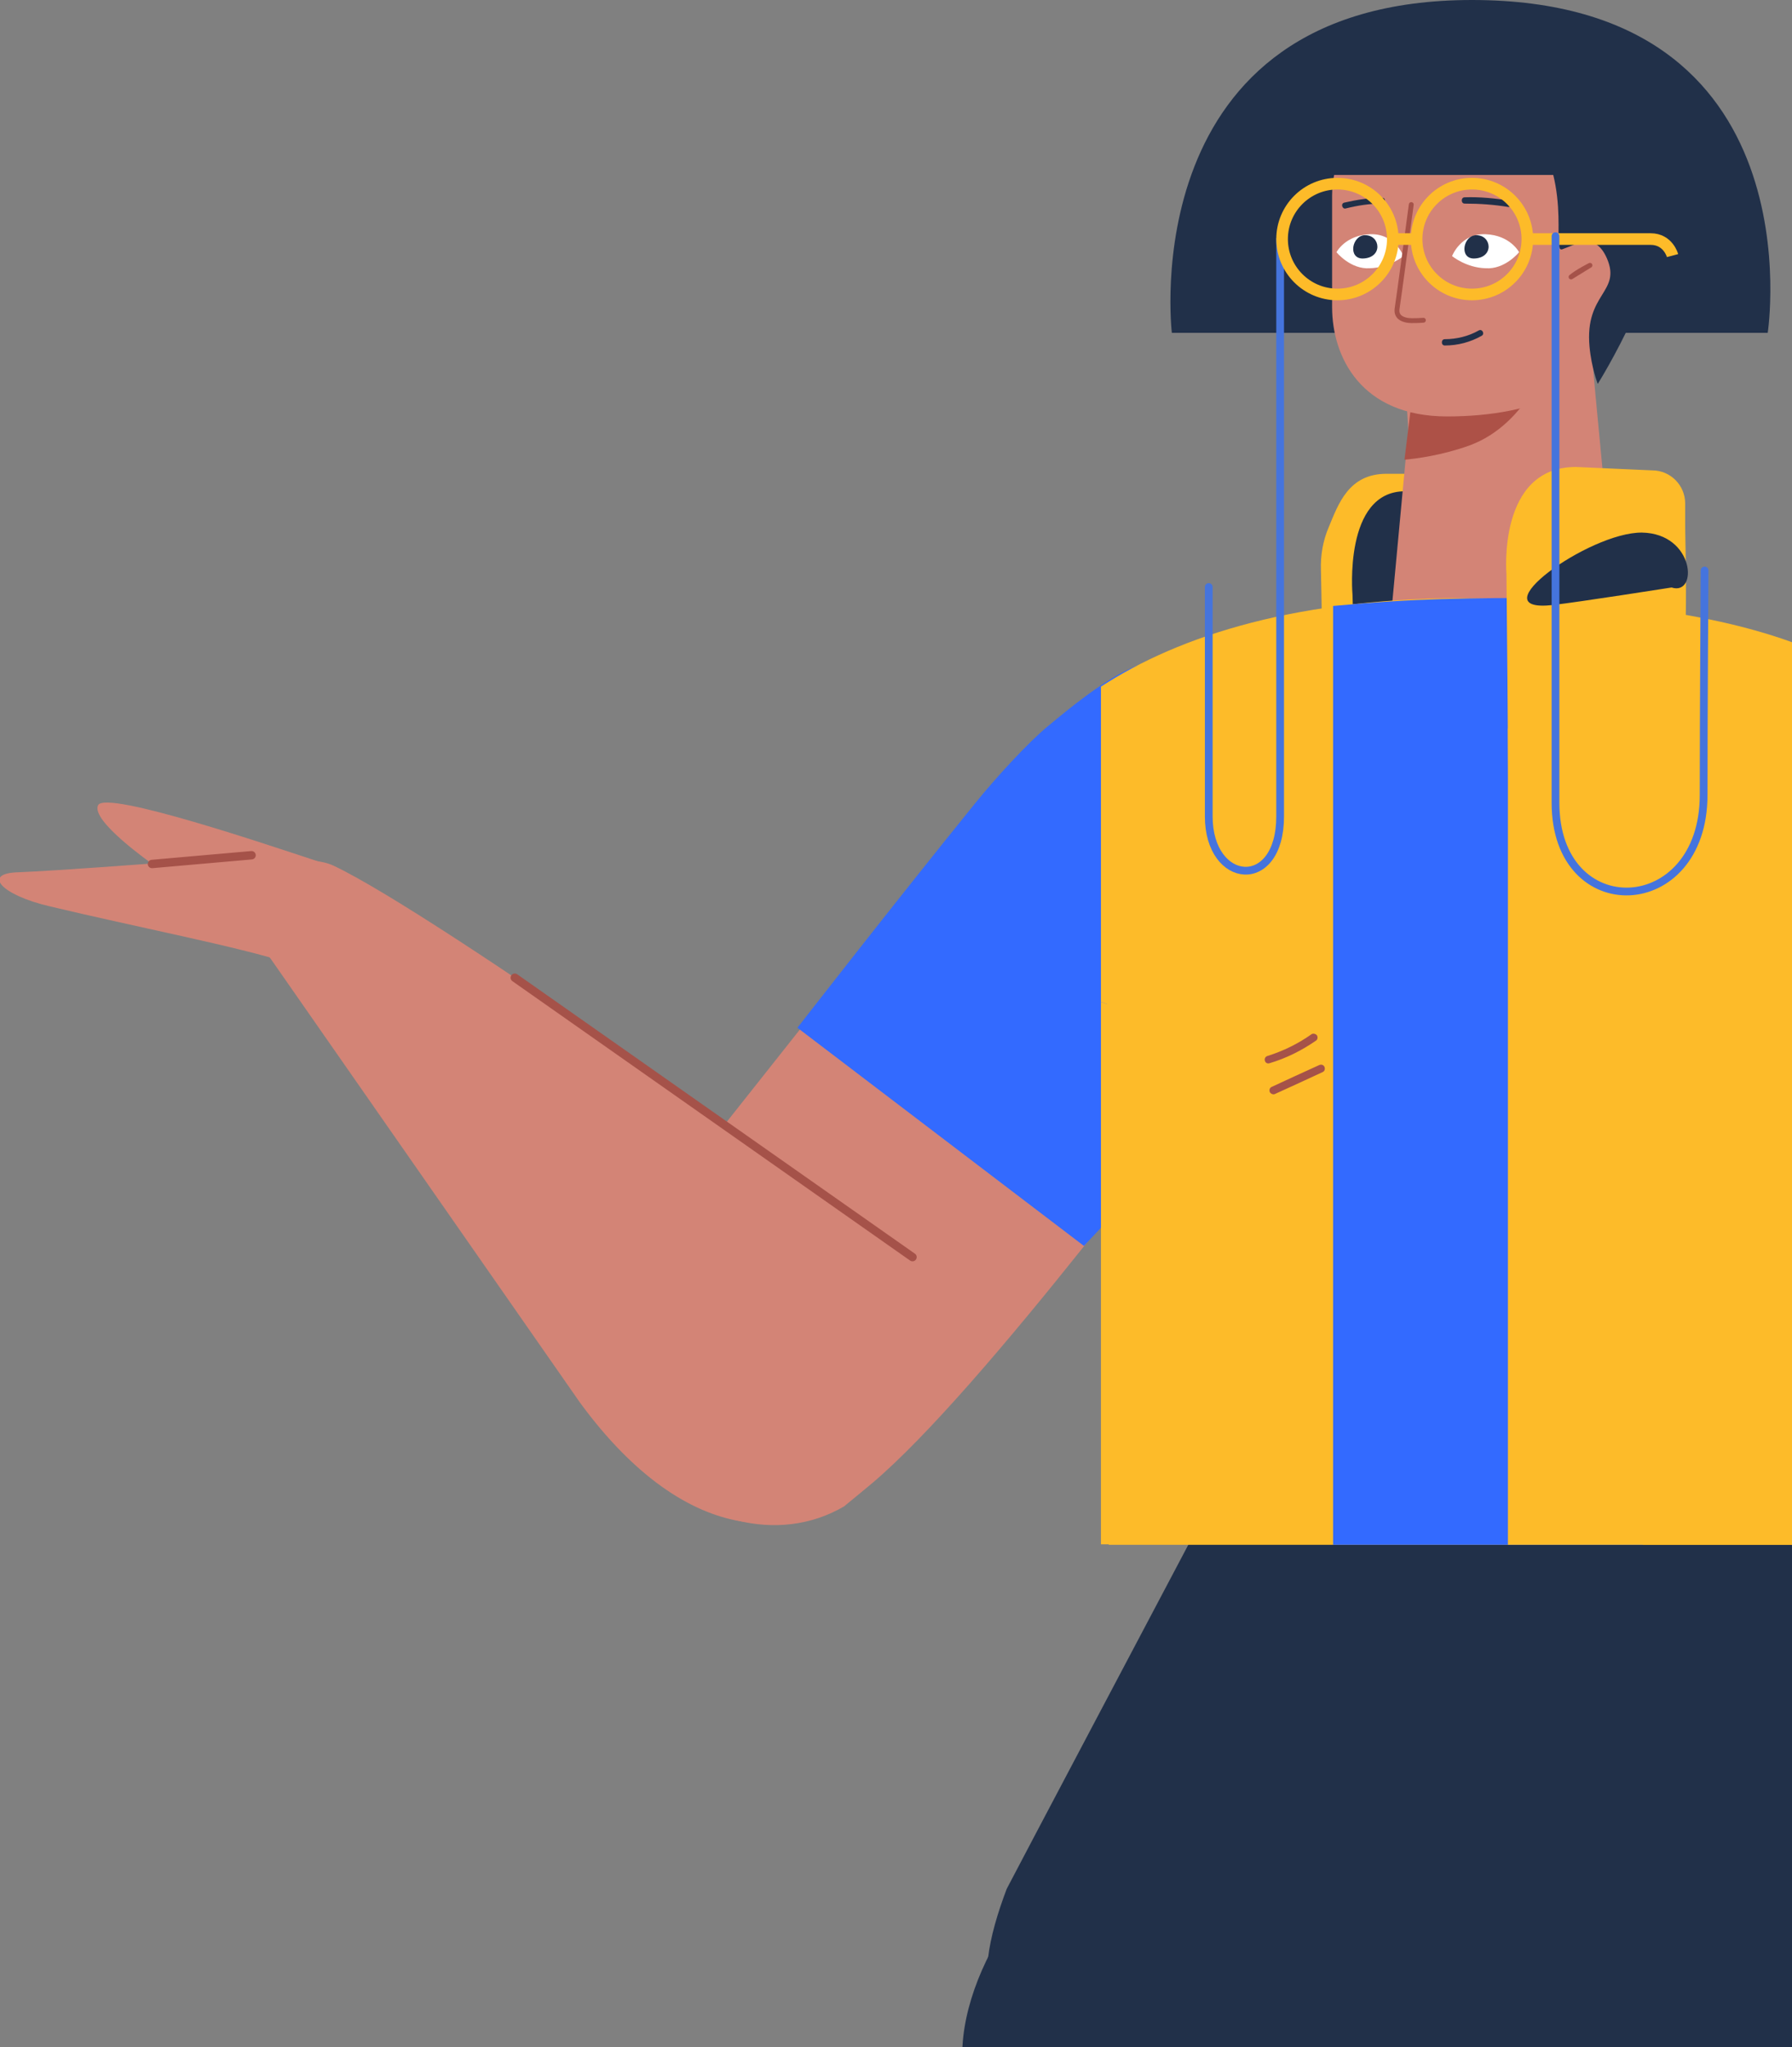
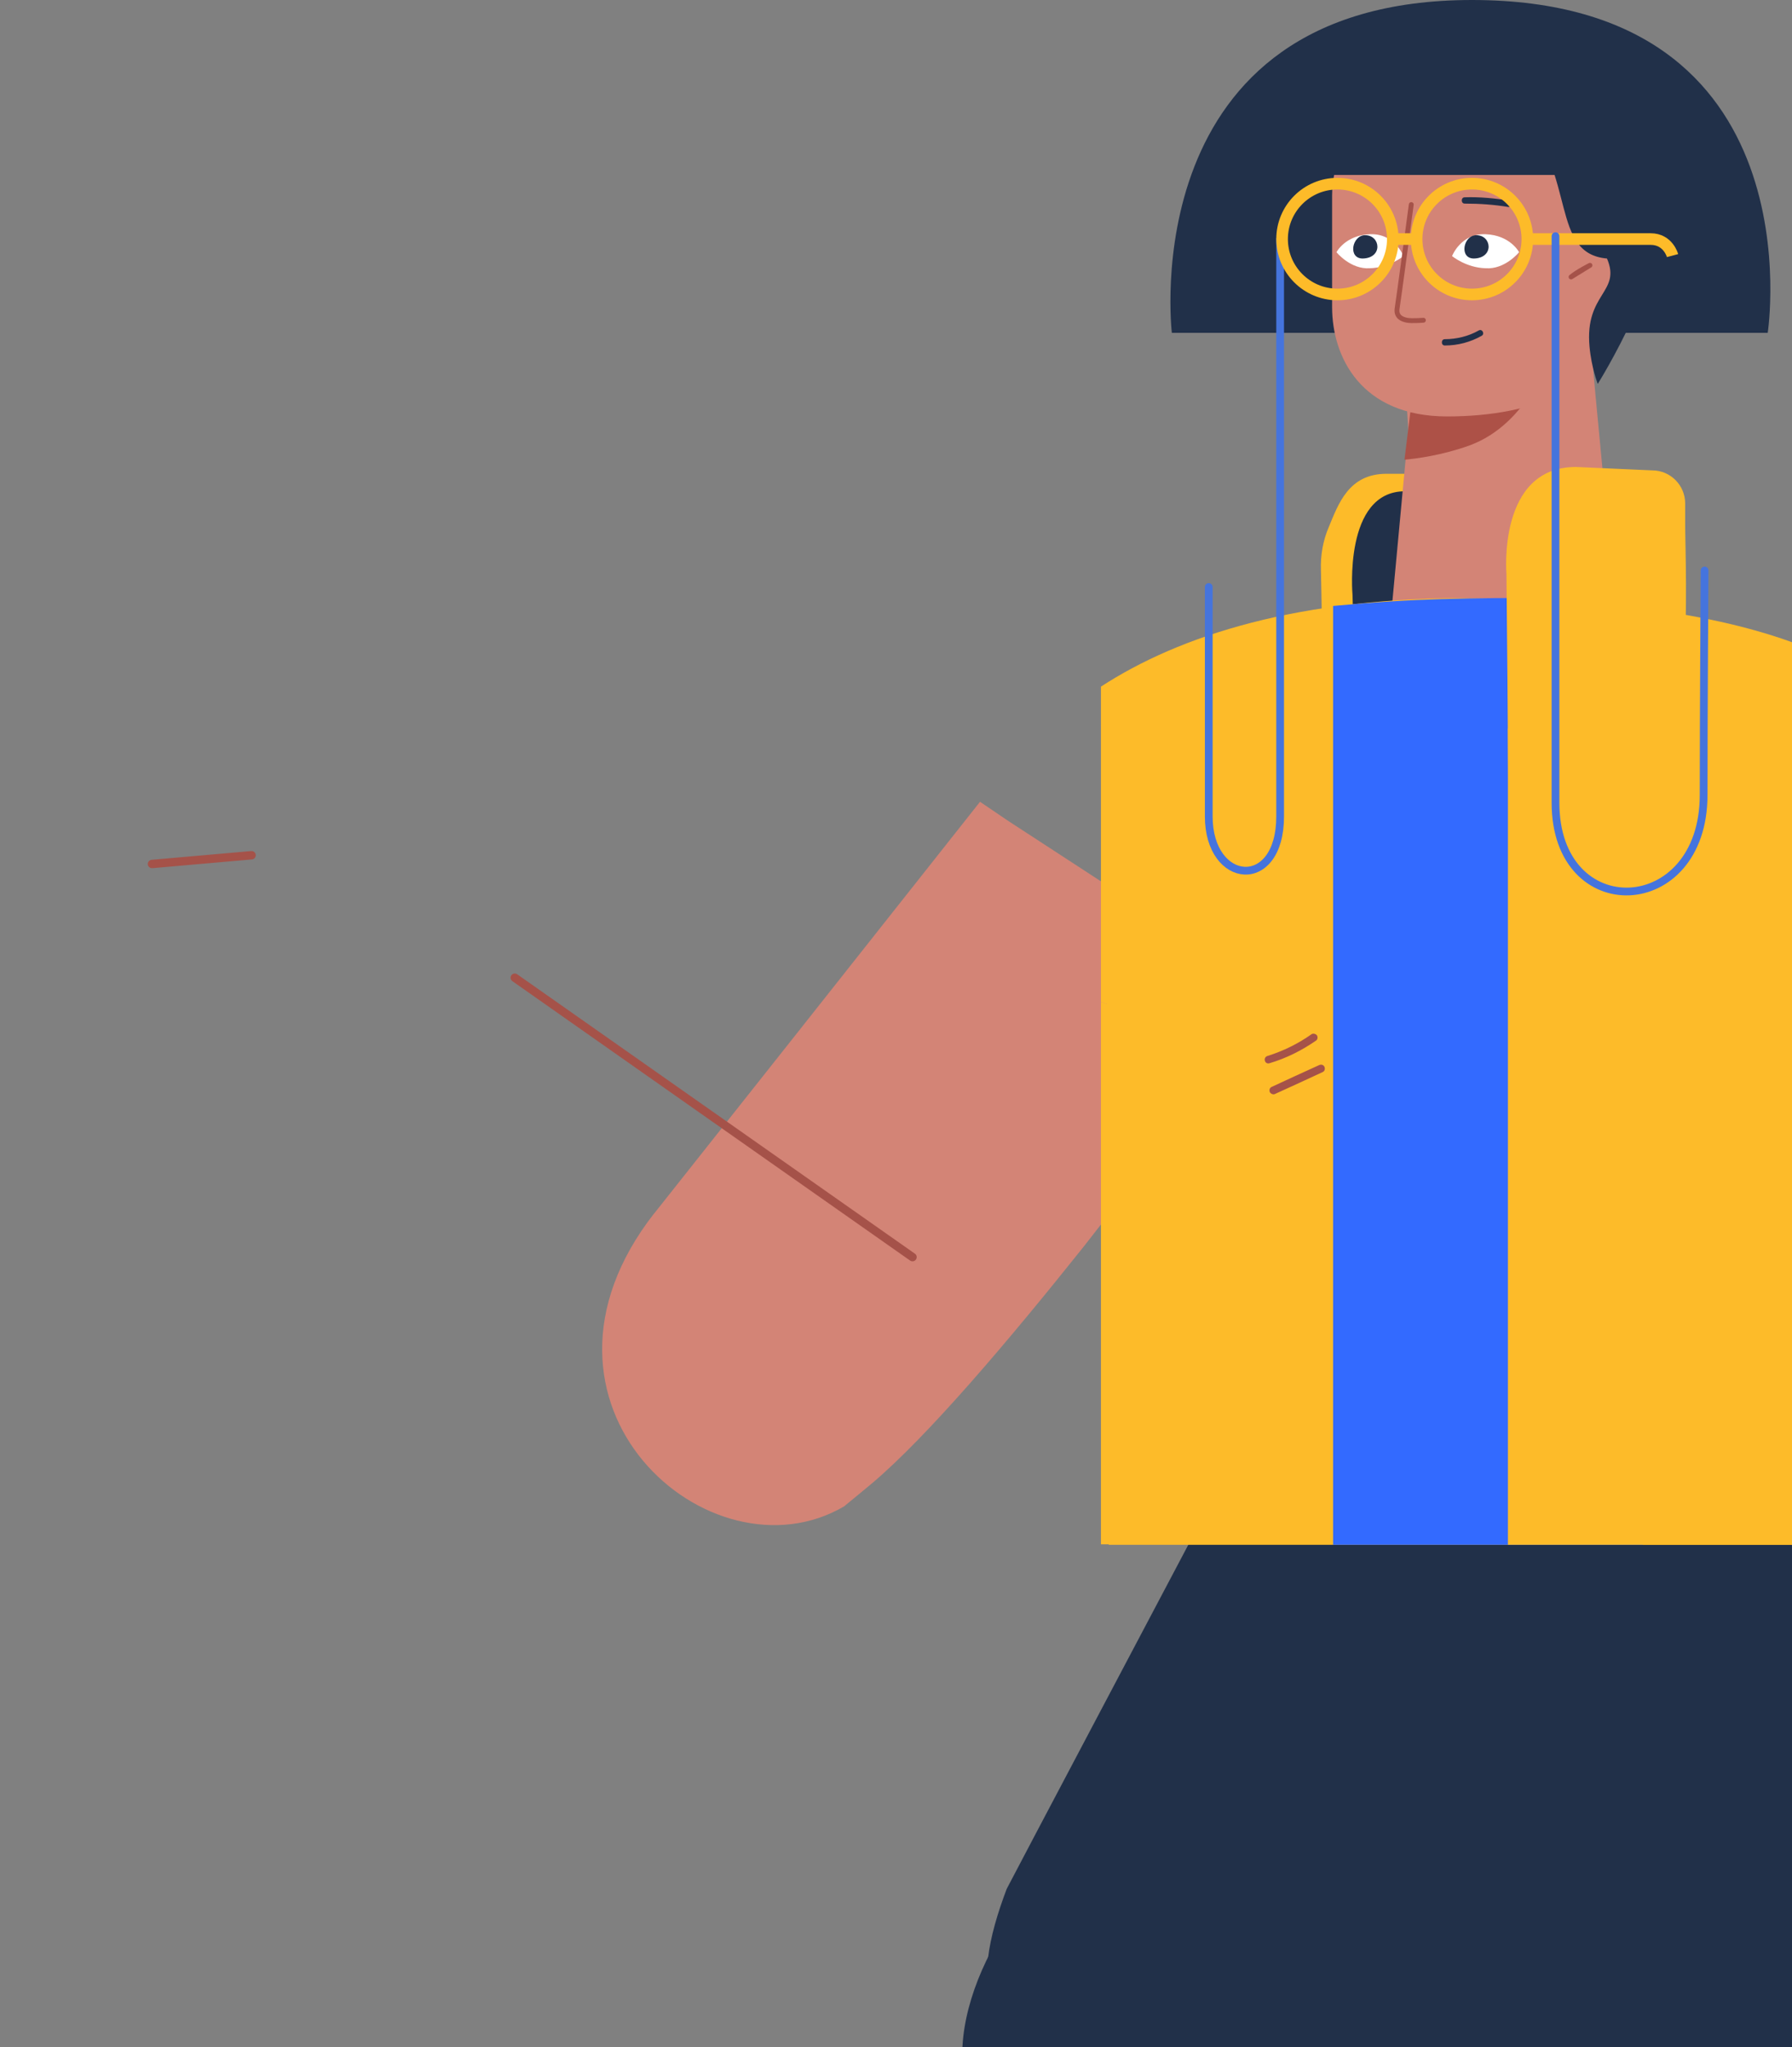
<svg xmlns="http://www.w3.org/2000/svg" width="466" height="532" viewBox="0 0 466 532" fill="none">
  <rect x="0" y="0" width="466" height="532" fill="#808080" stroke="none" />
  <g clip-path="url(#clip0_124_5545)">
    <path d="M343.881 180.844C343.881 165.816 343.628 154.071 343.502 148.135C343.376 144.347 344.007 140.558 345.523 137.022C348.048 130.96 350.7 123.13 360.551 123.13C376.59 123.13 396.922 123.13 396.922 123.13C396.922 123.13 396.922 127.55 396.922 137.401C396.922 147.251 393.26 157.859 377.726 165.942C370.528 169.604 343.881 180.844 343.881 180.844Z" fill="#FDBB29" />
    <path d="M352.216 191.578C352.216 169.604 351.711 154.576 351.711 154.576C351.711 154.576 349.312 127.676 365.35 127.676C381.389 127.676 416.497 127.676 416.497 127.676C416.497 127.676 416.497 132.096 416.497 141.947C416.497 151.797 412.835 168.467 397.301 176.676C390.229 180.338 352.216 191.578 352.216 191.578Z" fill="#213049" />
    <path d="M459.687 86.507H304.732C304.732 86.507 294.376 0 382.778 0C472.947 0 459.687 86.507 459.687 86.507Z" fill="#213049" />
    <path d="M365.982 107.851C366.109 110.376 366.235 111.766 366.235 111.766L360.805 169.984H421.549C421.549 169.984 411.825 76.405 411.825 62.892C411.825 49.379 416.624 37.761 382.653 40.16C363.583 41.423 365.098 92.949 365.982 107.851Z" fill="#D38476" />
    <path d="M365.983 98.126C366.11 100.652 367.372 102.041 367.372 102.041L365.226 119.469C368.257 119.216 374.95 118.332 382.022 115.806C397.682 110.123 402.859 92.19 402.859 92.19L365.983 98.126Z" fill="#AD5147" />
    <path d="M346.406 50.766C346.406 64.406 346.406 66.931 346.406 79.813C346.406 92.694 353.857 108.228 376.337 108.228C398.816 108.228 419.906 100.65 419.906 80.57C419.906 60.491 417.633 50.009 417.633 39.653C417.633 29.297 346.406 13.259 346.406 50.766Z" fill="#D38476" />
-     <path d="M415.488 99.767C415.488 99.767 413.846 95.6 413.341 90.043C412.078 76.151 421.676 76.025 417.887 67.185C414.857 60.239 410.184 63.396 406.269 64.785C403.112 65.922 409.931 45.716 395.787 29.803C395.787 29.803 384.169 26.52 375.581 29.425C359.669 34.855 354.87 31.572 345.146 33.971C343.63 34.35 342.115 31.95 341.988 30.309C341.609 22.984 342.999 21.216 364.089 11.744C369.519 9.345 392.756 4.42 417.256 15.28C429.506 20.711 434.052 36.244 434.052 48.368C433.926 70.594 415.488 99.767 415.488 99.767Z" fill="#213049" />
+     <path d="M415.488 99.767C415.488 99.767 413.846 95.6 413.341 90.043C412.078 76.151 421.676 76.025 417.887 67.185C403.112 65.922 409.931 45.716 395.787 29.803C395.787 29.803 384.169 26.52 375.581 29.425C359.669 34.855 354.87 31.572 345.146 33.971C343.63 34.35 342.115 31.95 341.988 30.309C341.609 22.984 342.999 21.216 364.089 11.744C369.519 9.345 392.756 4.42 417.256 15.28C429.506 20.711 434.052 36.244 434.052 48.368C433.926 70.594 415.488 99.767 415.488 99.767Z" fill="#213049" />
    <path d="M413.466 68.952C413.466 68.952 410.182 70.594 408.541 71.983L413.466 68.952Z" stroke="#A55249" stroke-width="1.266" stroke-miterlimit="10" stroke-linecap="round" stroke-linejoin="round" />
    <path d="M413.467 45.466H335.168C335.168 45.466 326.96 6.822 380.38 6.822C433.8 6.822 413.467 45.466 413.467 45.466Z" fill="#213049" />
    <path d="M339.463 255.481C328.728 266.847 315.342 281.118 312.563 284.148C312.563 284.148 312.563 284.148 312.437 284.275C312.311 284.401 312.185 284.527 312.058 284.78C309.154 288.569 306.123 292.736 302.713 297.03C296.272 305.491 289.074 314.71 281.749 324.056C262.301 348.429 241.211 373.308 226.688 385.558C224.541 387.326 222.141 389.347 219.489 391.493C184.76 411.826 131.34 364.973 170.11 315.342C170.11 315.342 170.11 315.342 170.237 315.215L207.871 267.731L254.85 208.376L258.765 211.028L261.922 213.175L302.839 239.821L311.174 243.357L339.463 255.481Z" fill="#D38476" />
-     <path d="M340.474 183.624C327.971 171.247 315.343 167.08 295.642 173.394V173.015C287.18 176.425 278.088 184.129 272.405 188.801C267.227 193.095 258.892 202.188 253.588 208.755C232.498 234.77 207.366 267.1 207.366 267.1L281.876 323.803C281.876 323.803 324.688 277.708 348.935 256.239C373.056 234.897 352.976 196 340.474 183.624Z" fill="#336AFF" />
    <path d="M493.154 498.082C492.27 456.786 466.507 400.967 466.507 400.967H309.278C309.278 400.967 261.794 490.757 261.794 490.884C252.196 516.268 252.196 537.231 296.649 537.231C324.559 537.231 394.523 537.231 443.017 537.231C503.257 537.105 493.154 500.987 493.154 498.082Z" fill="#213049" />
    <path d="M358.782 749.521V768.843C353.731 804.456 334.409 803.446 297.659 804.456C239.945 805.971 235.525 782.482 237.167 748.51C237.167 748.005 237.293 747.5 237.293 746.869L250.301 531.547C251.816 506.542 276.064 473.96 301.195 473.96H350.826C374.442 473.96 392.628 492.903 389.597 516.519C380.504 589.766 359.414 744.217 358.782 749.521Z" fill="#213049" />
    <path d="M498.458 749.521C496.437 769.979 481.535 803.446 444.912 804.456C387.451 805.971 379.747 782.482 376.716 748.51C376.716 748.005 376.59 747.5 376.59 746.869L359.92 531.547C358.026 506.542 377.727 473.96 402.858 473.96H452.489C476.105 473.96 493.659 484.821 493.912 508.437C495.048 581.81 498.458 744.217 498.458 749.521Z" fill="#213049" />
    <path d="M473.075 169.732V262.049C438.093 272.026 388.083 268.363 364.972 268.363C343.63 268.363 310.669 268.616 286.295 260.407V178.446C306.501 165.312 337.694 154.956 384.421 155.462C425.086 155.84 453.627 161.145 473.075 169.732Z" fill="#FDBB29" />
    <path d="M473.075 178.572C473.075 178.572 445.292 158.366 382.4 158.366C319.509 158.366 286.295 188.675 286.295 188.675L292.23 212.543" fill="#FDBB29" />
    <path d="M473.075 262.044V401.339H286.295V260.402C310.795 268.611 343.756 268.358 364.972 268.358C388.083 268.358 438.093 272.02 473.075 262.044Z" fill="#FDBB29" />
    <path d="M473.074 401.466C471.054 401.466 288.315 401.466 288.315 401.466C288.315 401.466 288.315 383.659 288.315 366.863C288.315 350.067 288.441 329.229 288.441 314.832C288.441 300.309 288.441 288.564 288.441 288.564L288.189 276.315L286.926 222.895H473.327C473.453 239.691 473.58 259.897 473.706 280.735C474.085 346.783 474.211 401.466 473.074 401.466Z" fill="#FDBB29" />
    <path d="M346.661 157.478V401.467H427.233V177.431C420.161 177.179 412.962 155.331 405.638 155.331C380.38 155.457 368.509 155.457 346.661 157.478Z" fill="#336AFF" />
    <path d="M392.25 220.244C392.25 198.27 391.745 149.143 391.745 149.143C391.745 149.143 389.345 121.36 409.804 121.36L429.631 122.244C434.43 122.244 438.219 126.159 438.219 130.832V136.388C438.219 146.239 441.123 206.731 425.59 214.94C418.644 218.728 392.25 220.244 392.25 220.244Z" fill="#FDBB29" />
-     <path d="M434.683 152.68C434.683 152.68 410.562 156.469 403.869 157.227C383.915 159.5 413.214 138.283 426.979 138.41C440.745 138.662 441.629 154.953 434.683 152.68Z" fill="#213049" />
    <path d="M472.948 189.302H392.124V401.466H472.948V189.302Z" fill="#FDBB29" />
-     <path d="M86.885 225.045C79.939 221.762 69.71 224.919 65.795 231.486L67.816 230.854C64.406 236.664 65.29 244.241 70.215 248.914L150.787 364.467C207.743 442.261 269.245 356.511 216.457 311.679C216.33 311.553 114.668 238.305 86.885 225.045Z" fill="#D38476" />
    <path d="M133.864 254.093L237.294 326.708" stroke="#A55249" stroke-width="2.182" stroke-miterlimit="10" stroke-linecap="round" stroke-linejoin="round" />
-     <path d="M90.927 241.338C97.241 228.33 90.295 226.309 80.95 223.278C71.604 220.247 27.53 205.219 25.509 209.26C23.489 213.302 39.527 224.415 39.401 224.415C39.401 224.415 14.396 226.309 4.798 226.688C-4.8 226.941 0.378 232.624 12.88 235.528C34.476 240.706 63.017 246.263 74.635 250.178C86.254 254.093 90.927 241.338 90.927 241.338Z" fill="#D38476" />
    <path d="M39.528 224.538L65.417 222.265" stroke="#A55249" stroke-width="2.182" stroke-miterlimit="10" stroke-linecap="round" stroke-linejoin="round" />
    <path d="M331.633 284.272C335.8 282.377 339.968 280.483 344.009 278.589C344.514 278.336 344.64 277.705 344.388 277.2C344.135 276.694 343.504 276.568 342.999 276.821C338.831 278.715 334.664 280.609 330.622 282.504C330.117 282.756 329.991 283.388 330.243 283.893C330.622 284.398 331.254 284.524 331.633 284.272Z" fill="#A55249" />
    <path d="M330.119 276.32C334.412 275.057 338.454 273.036 342.116 270.51C342.621 270.258 342.747 269.626 342.495 269.121C342.242 268.742 341.611 268.49 341.106 268.742C337.57 271.268 333.655 273.162 329.613 274.425C328.35 274.804 328.856 276.698 330.119 276.32Z" fill="#A55249" />
    <path d="M395.028 65.542C395.028 65.542 392.755 61.122 386.314 60.869C379.874 60.617 377.601 66.552 377.601 66.552C377.601 66.552 381.263 69.583 386.314 69.71C391.366 70.088 395.028 65.542 395.028 65.542Z" fill="white" />
    <path d="M347.544 65.542C347.544 65.542 349.817 61.122 356.258 60.869C362.699 60.617 364.972 66.552 364.972 66.552C364.972 66.552 361.309 69.583 356.258 69.71C351.206 70.088 347.544 65.542 347.544 65.542Z" fill="white" />
    <path d="M366.991 53.167C366.991 53.167 363.708 77.794 363.329 80.067C362.95 82.34 364.592 82.972 365.855 83.224C367.118 83.477 370.148 83.224 370.148 83.224" stroke="#A55249" stroke-width="1.266" stroke-miterlimit="10" stroke-linecap="round" stroke-linejoin="round" />
    <path d="M354.994 61.123C351.585 61.123 350.448 67.185 354.363 67.185C359.667 67.059 359.036 61.123 354.994 61.123Z" fill="#213049" />
    <path d="M383.915 61.123C380.506 61.123 379.369 67.185 383.284 67.185C388.588 67.059 387.957 61.123 383.915 61.123Z" fill="#213049" />
-     <path d="M359.416 51.399C356.132 51.399 352.849 51.904 349.565 52.662C348.555 52.914 349.06 54.43 349.944 54.177C352.975 53.419 356.132 52.914 359.289 52.914C360.426 52.914 360.426 51.399 359.416 51.399Z" fill="#213049" />
    <path d="M392.629 52.157C388.714 51.525 384.799 51.146 380.884 51.273C379.874 51.273 379.874 52.914 380.884 52.914C384.673 52.914 388.461 53.167 392.25 53.798C393.134 53.798 393.639 52.283 392.629 52.157Z" fill="#213049" />
    <path d="M384.547 85.877C381.895 87.392 378.738 88.15 375.707 88.15C374.697 88.15 374.697 89.792 375.707 89.792C379.117 89.792 382.4 88.908 385.305 87.266C386.189 86.761 385.431 85.372 384.547 85.877Z" fill="#213049" />
    <path d="M332.894 62.134C332.894 62.134 332.894 192.463 332.894 212.164C332.894 231.865 314.33 230.097 314.33 212.164C314.33 194.231 314.33 152.556 314.33 152.556" stroke="#4574DD" stroke-width="2.014" stroke-miterlimit="10" stroke-linecap="round" stroke-linejoin="round" />
    <path d="M382.779 76.528C390.73 76.528 397.176 70.082 397.176 62.131C397.176 54.18 390.73 47.734 382.779 47.734C374.828 47.734 368.382 54.18 368.382 62.131C368.382 70.082 374.828 76.528 382.779 76.528Z" stroke="#FDBB29" stroke-width="3.02" stroke-miterlimit="10" />
    <path d="M347.796 76.528C355.747 76.528 362.193 70.082 362.193 62.131C362.193 54.18 355.747 47.734 347.796 47.734C339.845 47.734 333.399 54.18 333.399 62.131C333.399 70.082 339.845 76.528 347.796 76.528Z" stroke="#FDBB29" stroke-width="3.02" stroke-miterlimit="10" />
    <path d="M362.193 62.13H368.381" stroke="#FDBB29" stroke-width="3.02" stroke-miterlimit="10" />
    <path d="M397.176 62.13C397.176 62.13 424.58 62.13 429.253 62.13C433.799 62.13 434.936 66.424 434.936 66.424" stroke="#FDBB29" stroke-width="3.02" stroke-miterlimit="10" />
    <path d="M404.5 61.374C404.5 61.374 404.5 176.802 404.5 208.626C404.5 240.451 443.018 238.935 443.018 206.606C443.018 185.389 443.27 148.261 443.27 148.261" stroke="#4574DD" stroke-width="2.014" stroke-miterlimit="10" stroke-linecap="round" stroke-linejoin="round" />
  </g>
  <defs>
    <clipPath id="clip0_124_5545">
      <rect width="625" height="1010.05" fill="white" />
    </clipPath>
  </defs>
</svg>